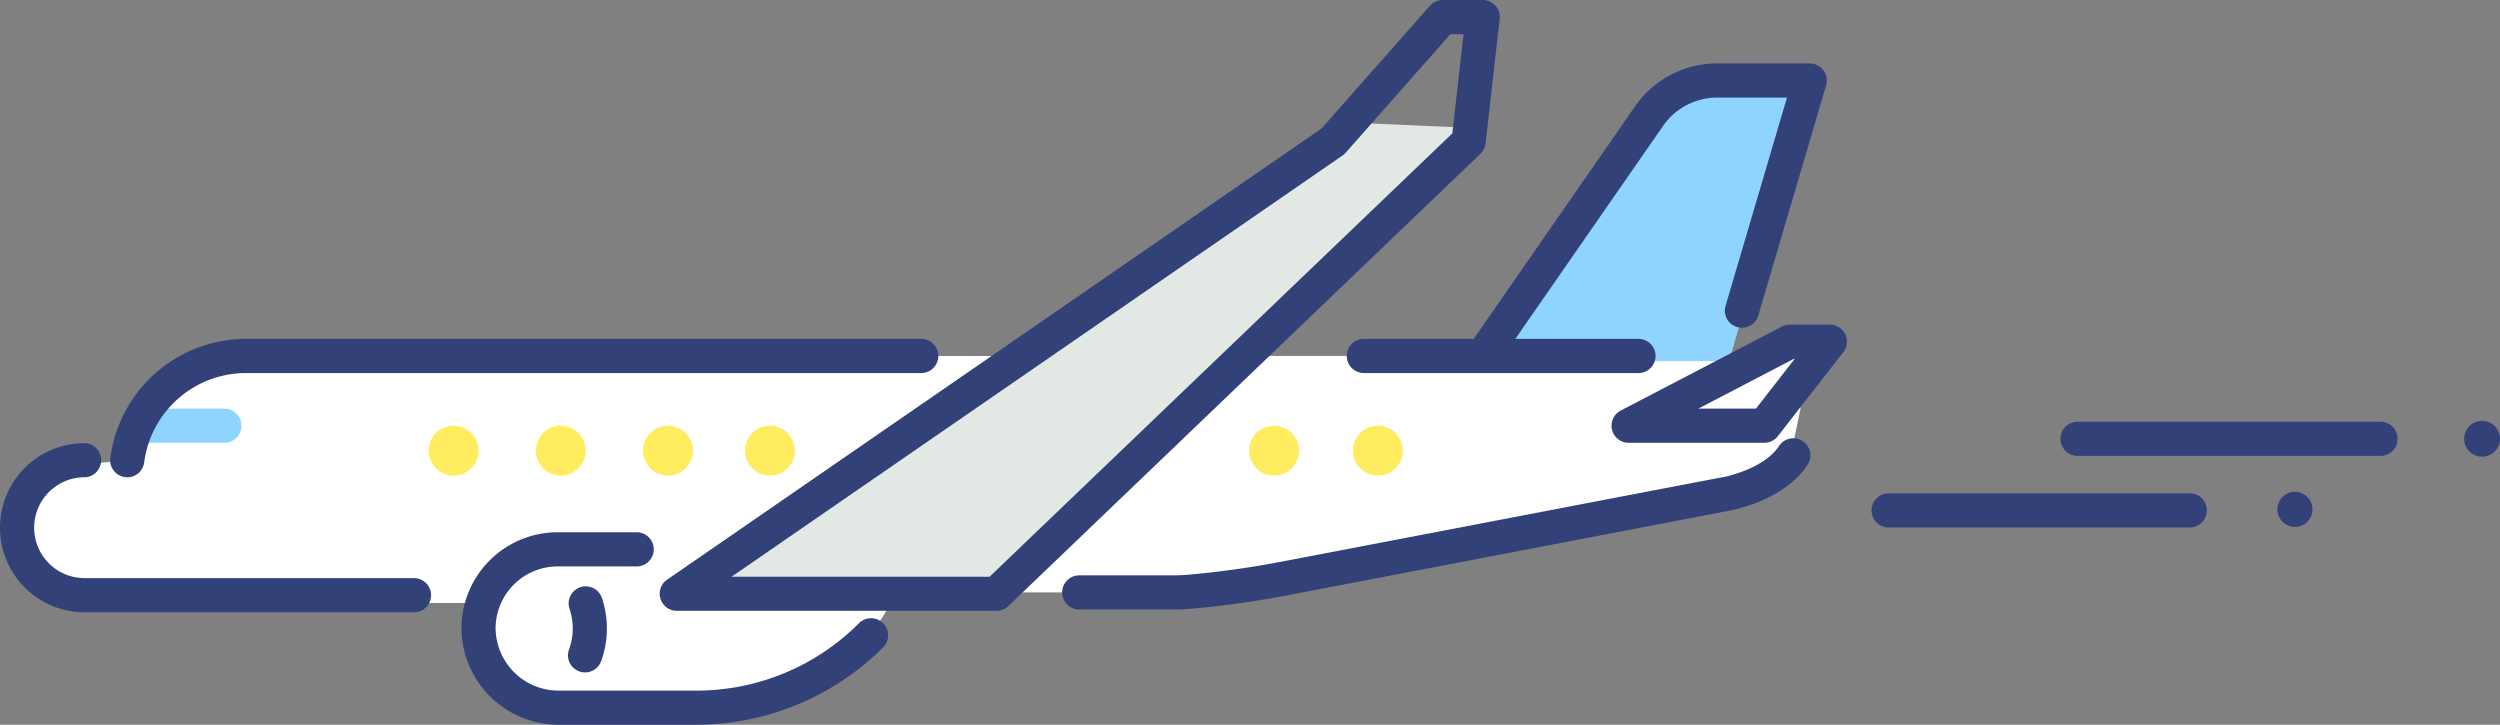
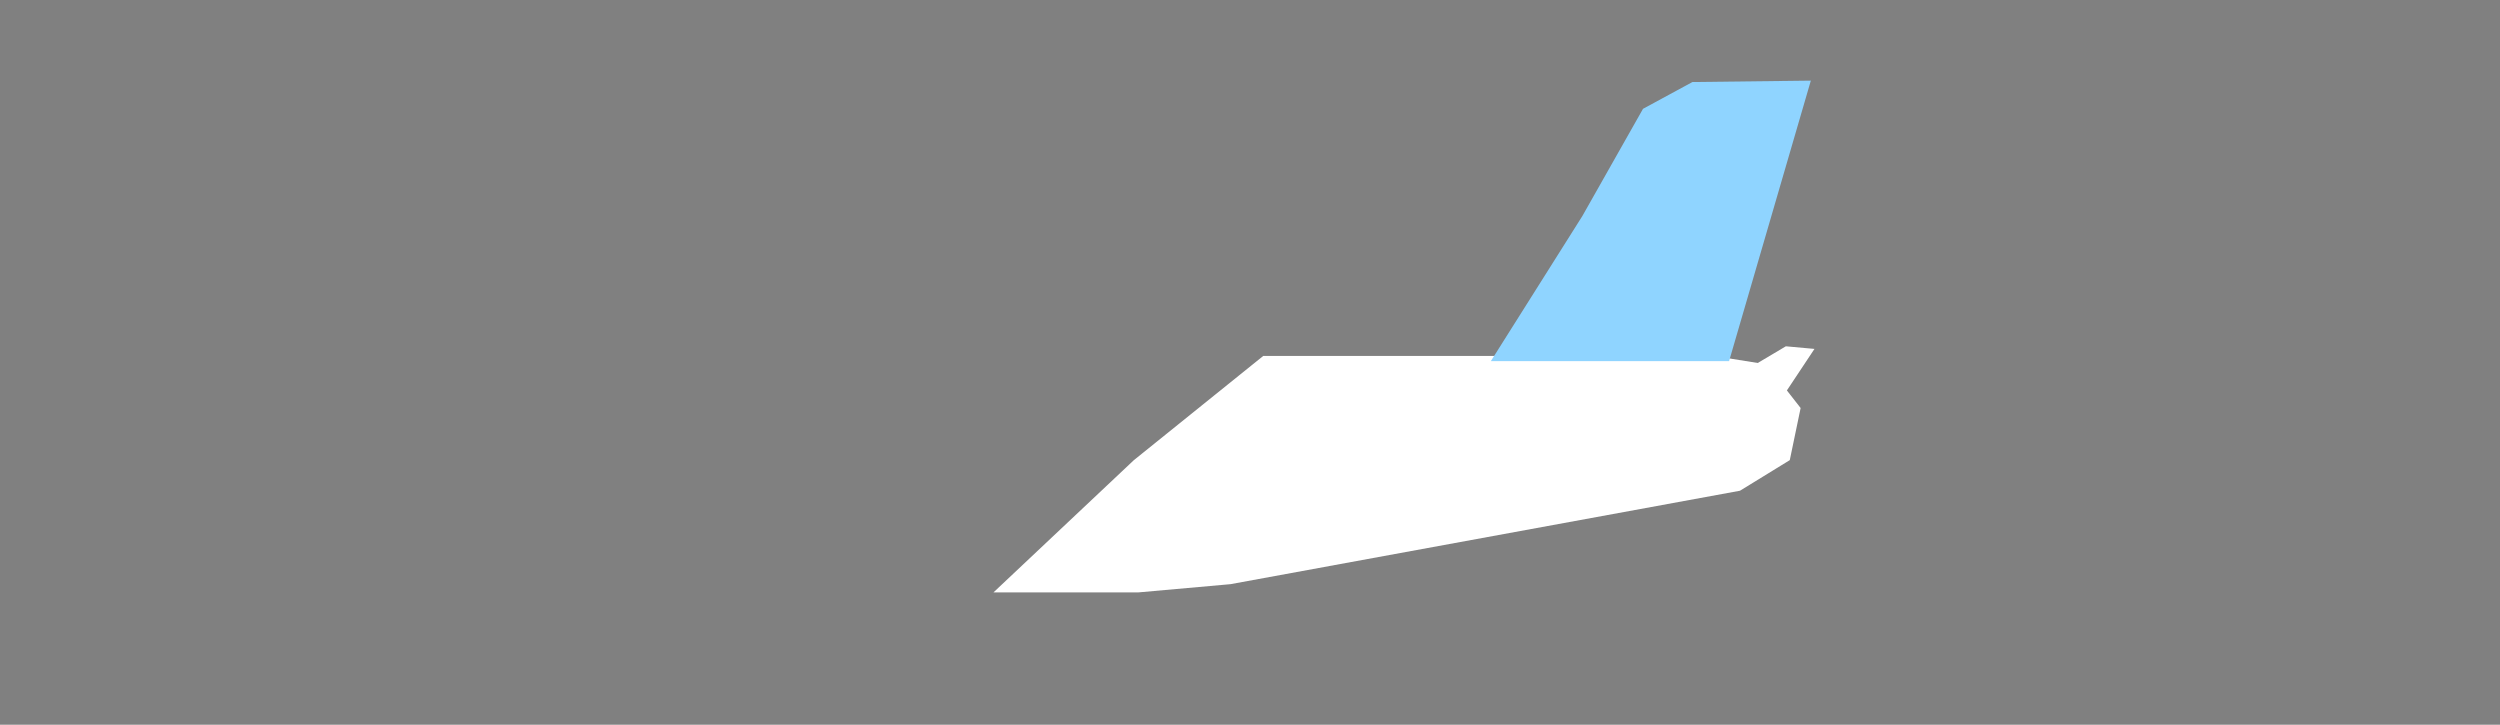
<svg xmlns="http://www.w3.org/2000/svg" width="207.51" height="60.158" viewBox="0 0 207.51 60.158">
  <rect x="0" y="0" width="207.51" height="60.158" fill="#808080" stroke="none" />
  <defs>
    <clipPath id="a">
-       <rect width="207.51" height="60.158" fill="none" />
-     </clipPath>
+       </clipPath>
  </defs>
  <path d="M151.121,46.124h37.4l4.379.7,2.828,3.621-.9,4.326-4.134,2.54L148.4,65.067l-7.615.68H128.734L140.38,54.776Z" transform="translate(-46.269 -16.578)" fill="#fff" />
  <path d="M193.175,33.732h19.776l6.787-23.286-9.83.117-4.1,2.223-5.032,8.894Z" transform="translate(-69.431 -3.754)" fill="#8fd4ff" />
  <path d="M225.972,44.872l-9.678,5.747,8.123.389,3.932-5.92Z" transform="translate(-77.74 -16.128)" fill="#fff" fill-rule="evenodd" />
  <g transform="translate(0 0)">
    <g clip-path="url(#a)">
      <path d="M268.936,66.758H243.867a1.418,1.418,0,0,1,0-2.835h25.069a1.418,1.418,0,0,1,0,2.835" transform="translate(-87.141 -22.975)" fill="#324279" />
-       <path d="M298.007,65.185a1.456,1.456,0,1,1-1.455-1.455,1.455,1.455,0,0,1,1.455,1.455" transform="translate(-106.063 -22.906)" fill="#324279" fill-rule="evenodd" />
      <path d="M293.534,57.479H268.465a1.418,1.418,0,1,1,0-2.835h25.069a1.418,1.418,0,1,1,0,2.835" transform="translate(-95.982 -19.64)" fill="#324279" />
      <path d="M322.272,56.022a1.488,1.488,0,1,1-1.488-1.488,1.488,1.488,0,0,1,1.488,1.488" transform="translate(-114.761 -19.601)" fill="#324279" fill-rule="evenodd" />
      <path d="M143.728,15.848,93.318,51.455l-3.535,3.528c.906.1,24.951,0,24.951,0l39.079-37.206.486-1.471Z" transform="translate(-32.27 -5.696)" fill="#e2e9e5" />
      <path d="M22.116,46.125H84.708L61.947,62.336h-16.2l-3.307,1.911-1.471,2.38H10.509l-6.1-1.384L2.5,60.119l2.605-4.733,6.356-.61,1.2-3.667,2.787-3.264Z" transform="translate(-0.899 -16.578)" fill="#fff" />
      <path d="M83.967,69.765H69.029l-4.747,2.291-1.731,3.068.3,5.091,3.594,3.594H83.18l8.8-3.236L94.8,77.792l2.195-3.517-17,.086Z" transform="translate(-22.482 -25.075)" fill="#fff" />
      <path d="M73.572,57.233A2.069,2.069,0,1,1,71.5,55.164a2.069,2.069,0,0,1,2.069,2.069" transform="translate(-24.956 -19.827)" fill="#ffec5f" />
      <path d="M87.461,57.233a2.069,2.069,0,1,1-2.069-2.069,2.069,2.069,0,0,1,2.069,2.069" transform="translate(-29.948 -19.827)" fill="#ffec5f" />
      <path d="M59.683,57.233a2.069,2.069,0,1,1-2.069-2.069,2.069,2.069,0,0,1,2.069,2.069" transform="translate(-19.964 -19.827)" fill="#ffec5f" />
-       <path d="M100.672,57.233A2.069,2.069,0,1,1,98.6,55.164a2.069,2.069,0,0,1,2.069,2.069" transform="translate(-34.696 -19.827)" fill="#ffec5f" />
-       <path d="M166,57.233a2.069,2.069,0,1,1-2.069-2.069A2.069,2.069,0,0,1,166,57.233" transform="translate(-58.176 -19.827)" fill="#ffec5f" />
      <path d="M179.447,57.233a2.069,2.069,0,1,1-2.069-2.069,2.069,2.069,0,0,1,2.069,2.069" transform="translate(-63.009 -19.827)" fill="#ffec5f" />
-       <path d="M24.623,55.786H18.207a1.418,1.418,0,1,1,0-2.835h6.417a1.418,1.418,0,1,1,0,2.835" transform="translate(-6.034 -19.032)" fill="#8fd4ff" />
+       <path d="M24.623,55.786H18.207a1.418,1.418,0,1,1,0-2.835h6.417" transform="translate(-6.034 -19.032)" fill="#8fd4ff" />
      <path d="M191.319,33.918a1.418,1.418,0,0,1-1.163-2.226l13.813-19.91a8.292,8.292,0,0,1,6.811-3.564h7.692a1.417,1.417,0,0,1,1.359,1.818L214.2,29.142a1.417,1.417,0,0,1-2.719-.8l5.1-17.287h-5.8A5.456,5.456,0,0,0,206.3,13.4l-13.813,19.91a1.415,1.415,0,0,1-1.166.61" transform="translate(-68.255 -2.954)" fill="#324279" />
      <path d="M79.268,84.946H67.879a8.069,8.069,0,0,1-8.086-7.883,7.988,7.988,0,0,1,7.988-8.094H74.3a1.418,1.418,0,1,1,0,2.835H67.781a5.152,5.152,0,0,0-5.153,5.222,5.223,5.223,0,0,0,5.251,5.085H79.268A19.021,19.021,0,0,0,92.806,76.5a1.418,1.418,0,0,1,2.005,2.005,21.984,21.984,0,0,1-15.543,6.438" transform="translate(-21.49 -24.789)" fill="#324279" />
      <path d="M75.016,83.1a1.418,1.418,0,0,1-1.33-1.906,5.04,5.04,0,0,0,.306-1.669,5.153,5.153,0,0,0-.274-1.731,1.418,1.418,0,0,1,2.684-.913,7.972,7.972,0,0,1,.424,2.682,7.857,7.857,0,0,1-.479,2.608,1.419,1.419,0,0,1-1.331.93" transform="translate(-26.453 -27.286)" fill="#324279" />
      <path d="M34.4,71.459H7.02a7.02,7.02,0,0,1,0-14.041,1.418,1.418,0,0,1,0,2.835,4.185,4.185,0,0,0,0,8.37H34.4a1.418,1.418,0,0,1,0,2.835" transform="translate(0 -20.637)" fill="#324279" />
      <path d="M15.7,55.4a1.472,1.472,0,0,1-.183-.012A1.418,1.418,0,0,1,14.287,53.8a11.365,11.365,0,0,1,11.254-9.889H81.56a1.418,1.418,0,1,1,0,2.835H25.541A8.524,8.524,0,0,0,17.1,54.162,1.418,1.418,0,0,1,15.7,55.4" transform="translate(-5.131 -15.782)" fill="#324279" />
      <path d="M146.861,70.989h-7.755a1.418,1.418,0,1,1,0-2.835h7.755c.408,0,.784-.015,1.149-.047a75.682,75.682,0,0,0,7.729-1.068l36.438-6.978.062-.01c.986-.149,3.8-.916,4.93-2.655a1.418,1.418,0,0,1,2.378,1.544c-1.992,3.068-6.383,3.836-6.863,3.911l-36.412,6.973a78.487,78.487,0,0,1-8.02,1.109c-.446.038-.9.057-1.392.057" transform="translate(-49.488 -20.397)" fill="#324279" />
      <path d="M198.738,46.746H175.868a1.418,1.418,0,0,1,0-2.835h22.871a1.418,1.418,0,0,1,0,2.835" transform="translate(-62.701 -15.782)" fill="#324279" />
      <path d="M221.5,51.872H210.231a1.418,1.418,0,0,1-.655-2.675l13.386-6.975a1.416,1.416,0,0,1,.655-.161h3.314a1.418,1.418,0,0,1,1.118,2.289l-5.433,6.975a1.417,1.417,0,0,1-1.118.546m-5.478-2.835H220.8l3.225-4.14h-.065Z" transform="translate(-75.051 -15.118)" fill="#324279" />
      <path d="M113.432,50.7H86.892a1.418,1.418,0,0,1-.8-2.585l54.322-37.451,9-10.189A1.416,1.416,0,0,1,150.472,0h3.314A1.417,1.417,0,0,1,155.2,1.576L154.031,11.9a1.417,1.417,0,0,1-.428.865L114.413,50.31a1.417,1.417,0,0,1-.981.394M91.445,47.869h21.417l38.409-36.8.928-8.233h-1.088l-8.693,9.84a1.435,1.435,0,0,1-.258.229Z" transform="translate(-30.721 0)" fill="#324279" />
    </g>
  </g>
</svg>